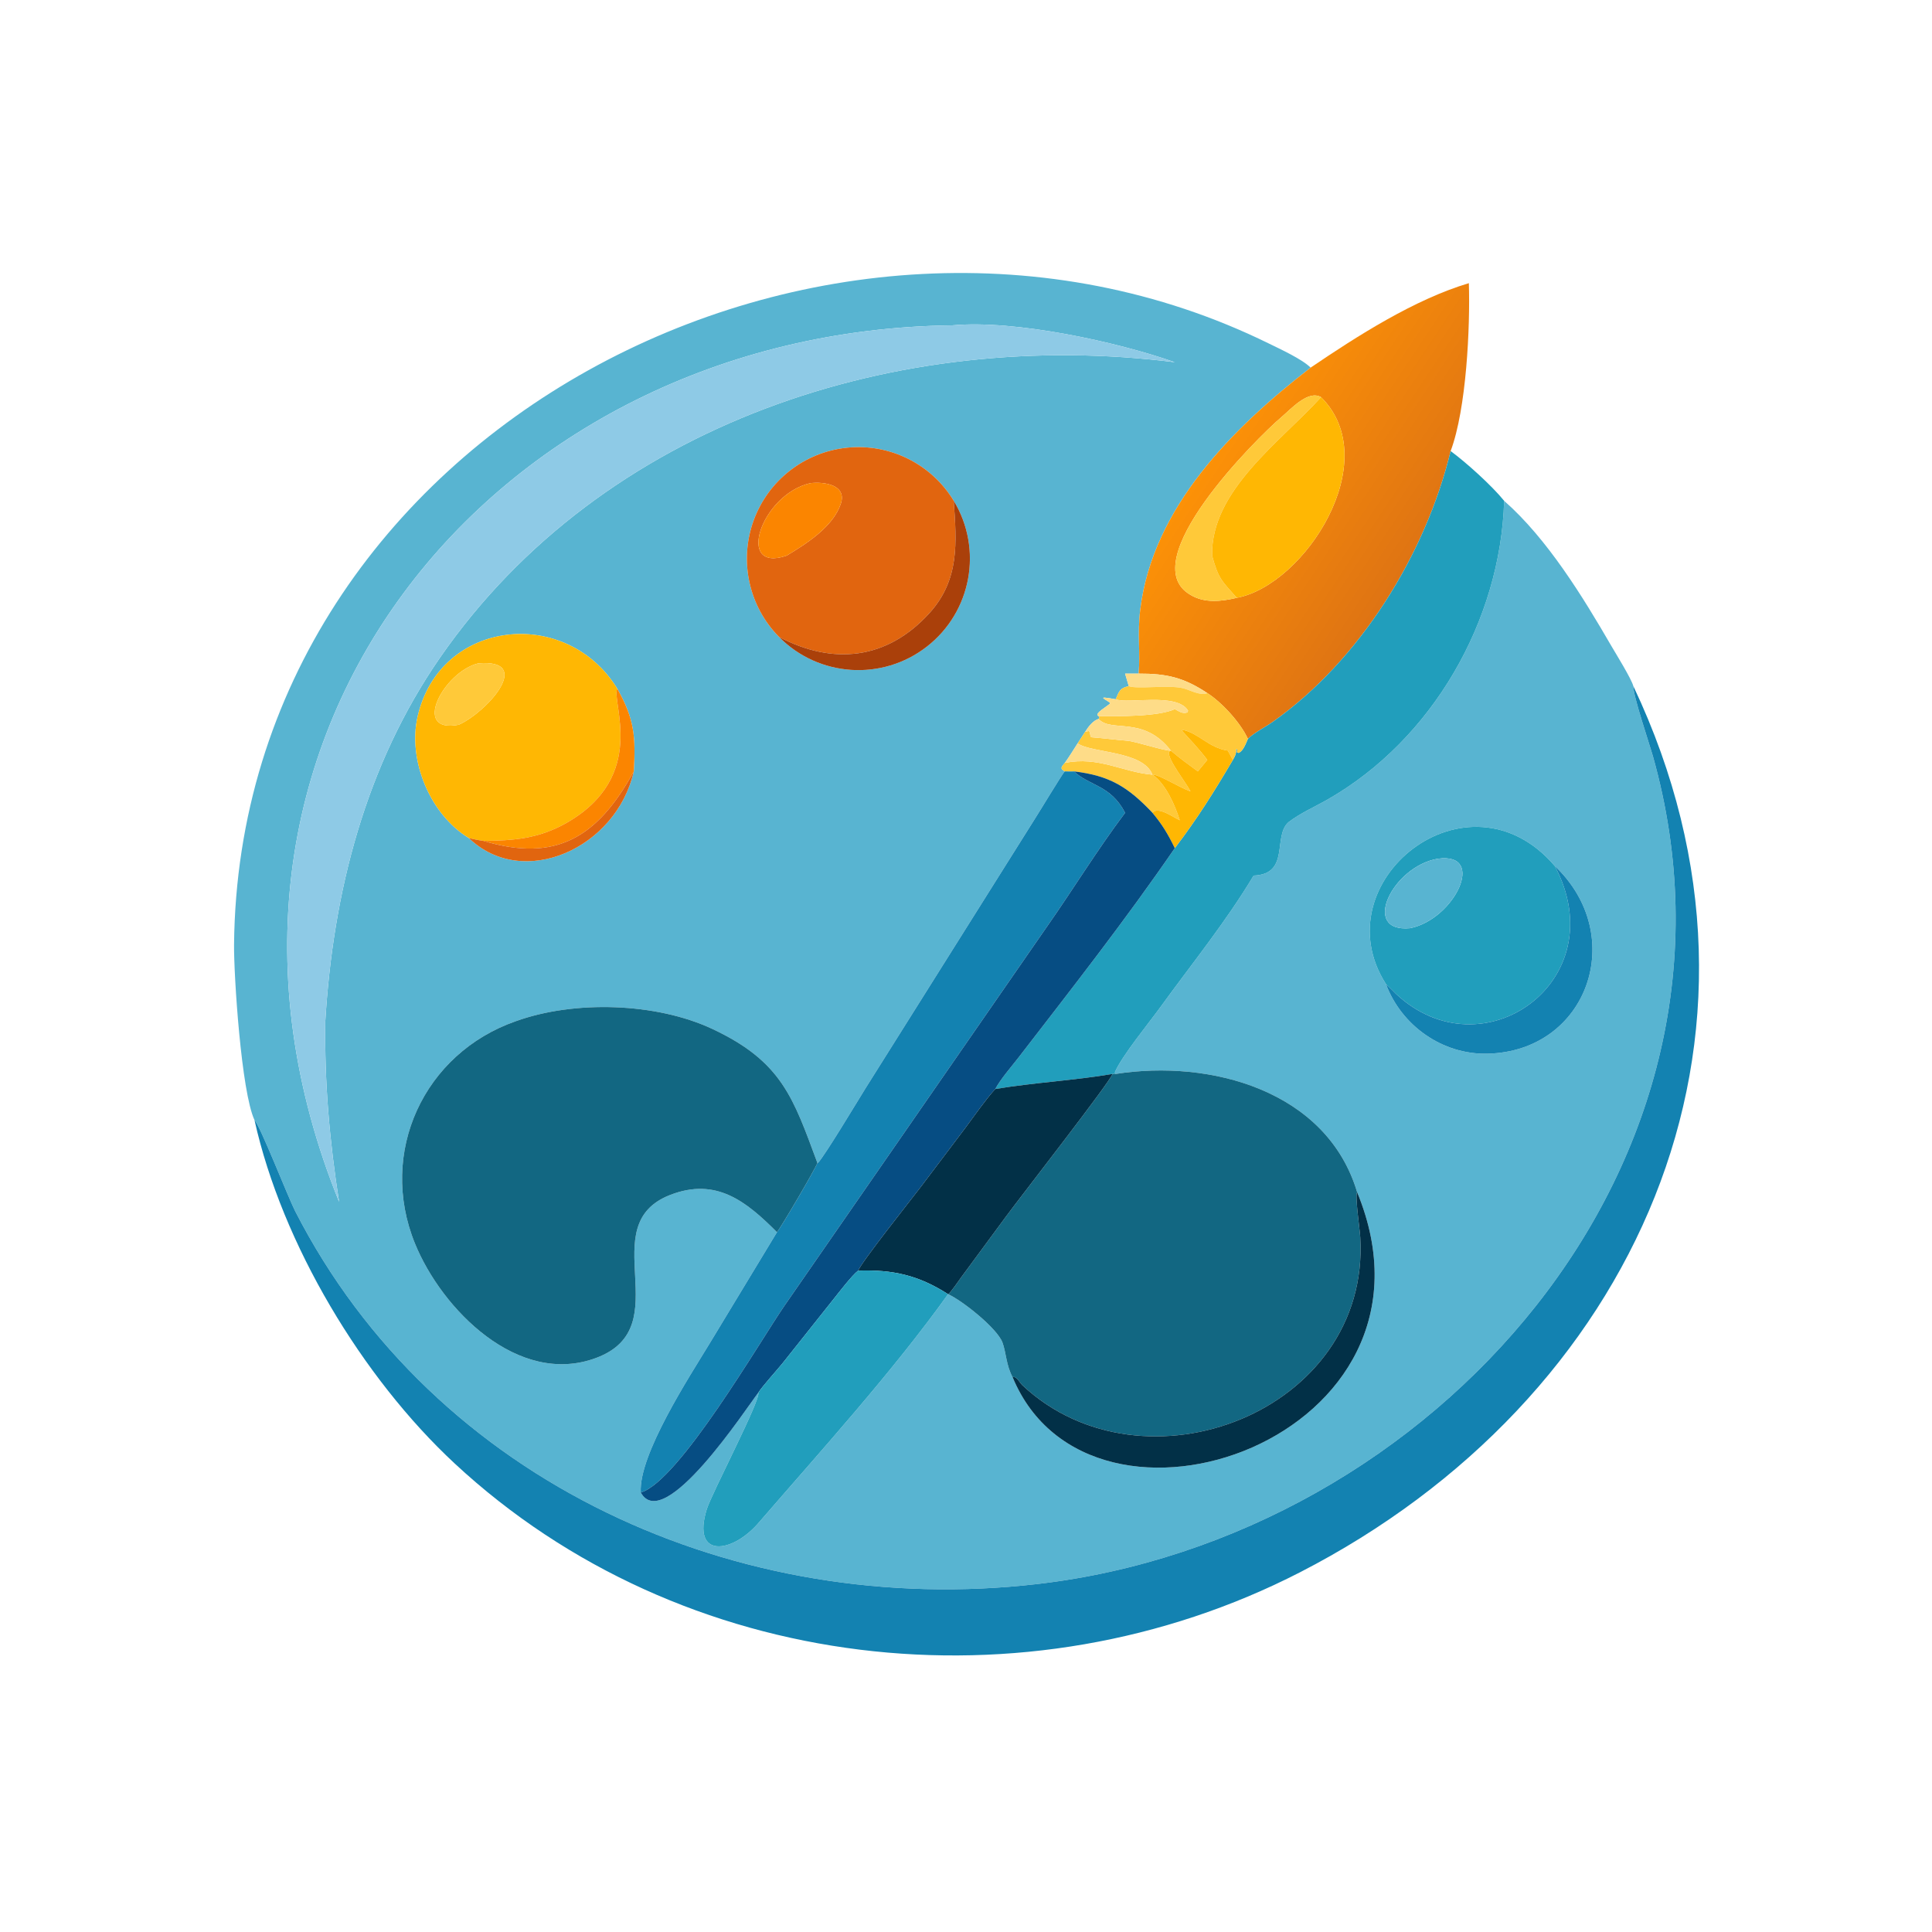
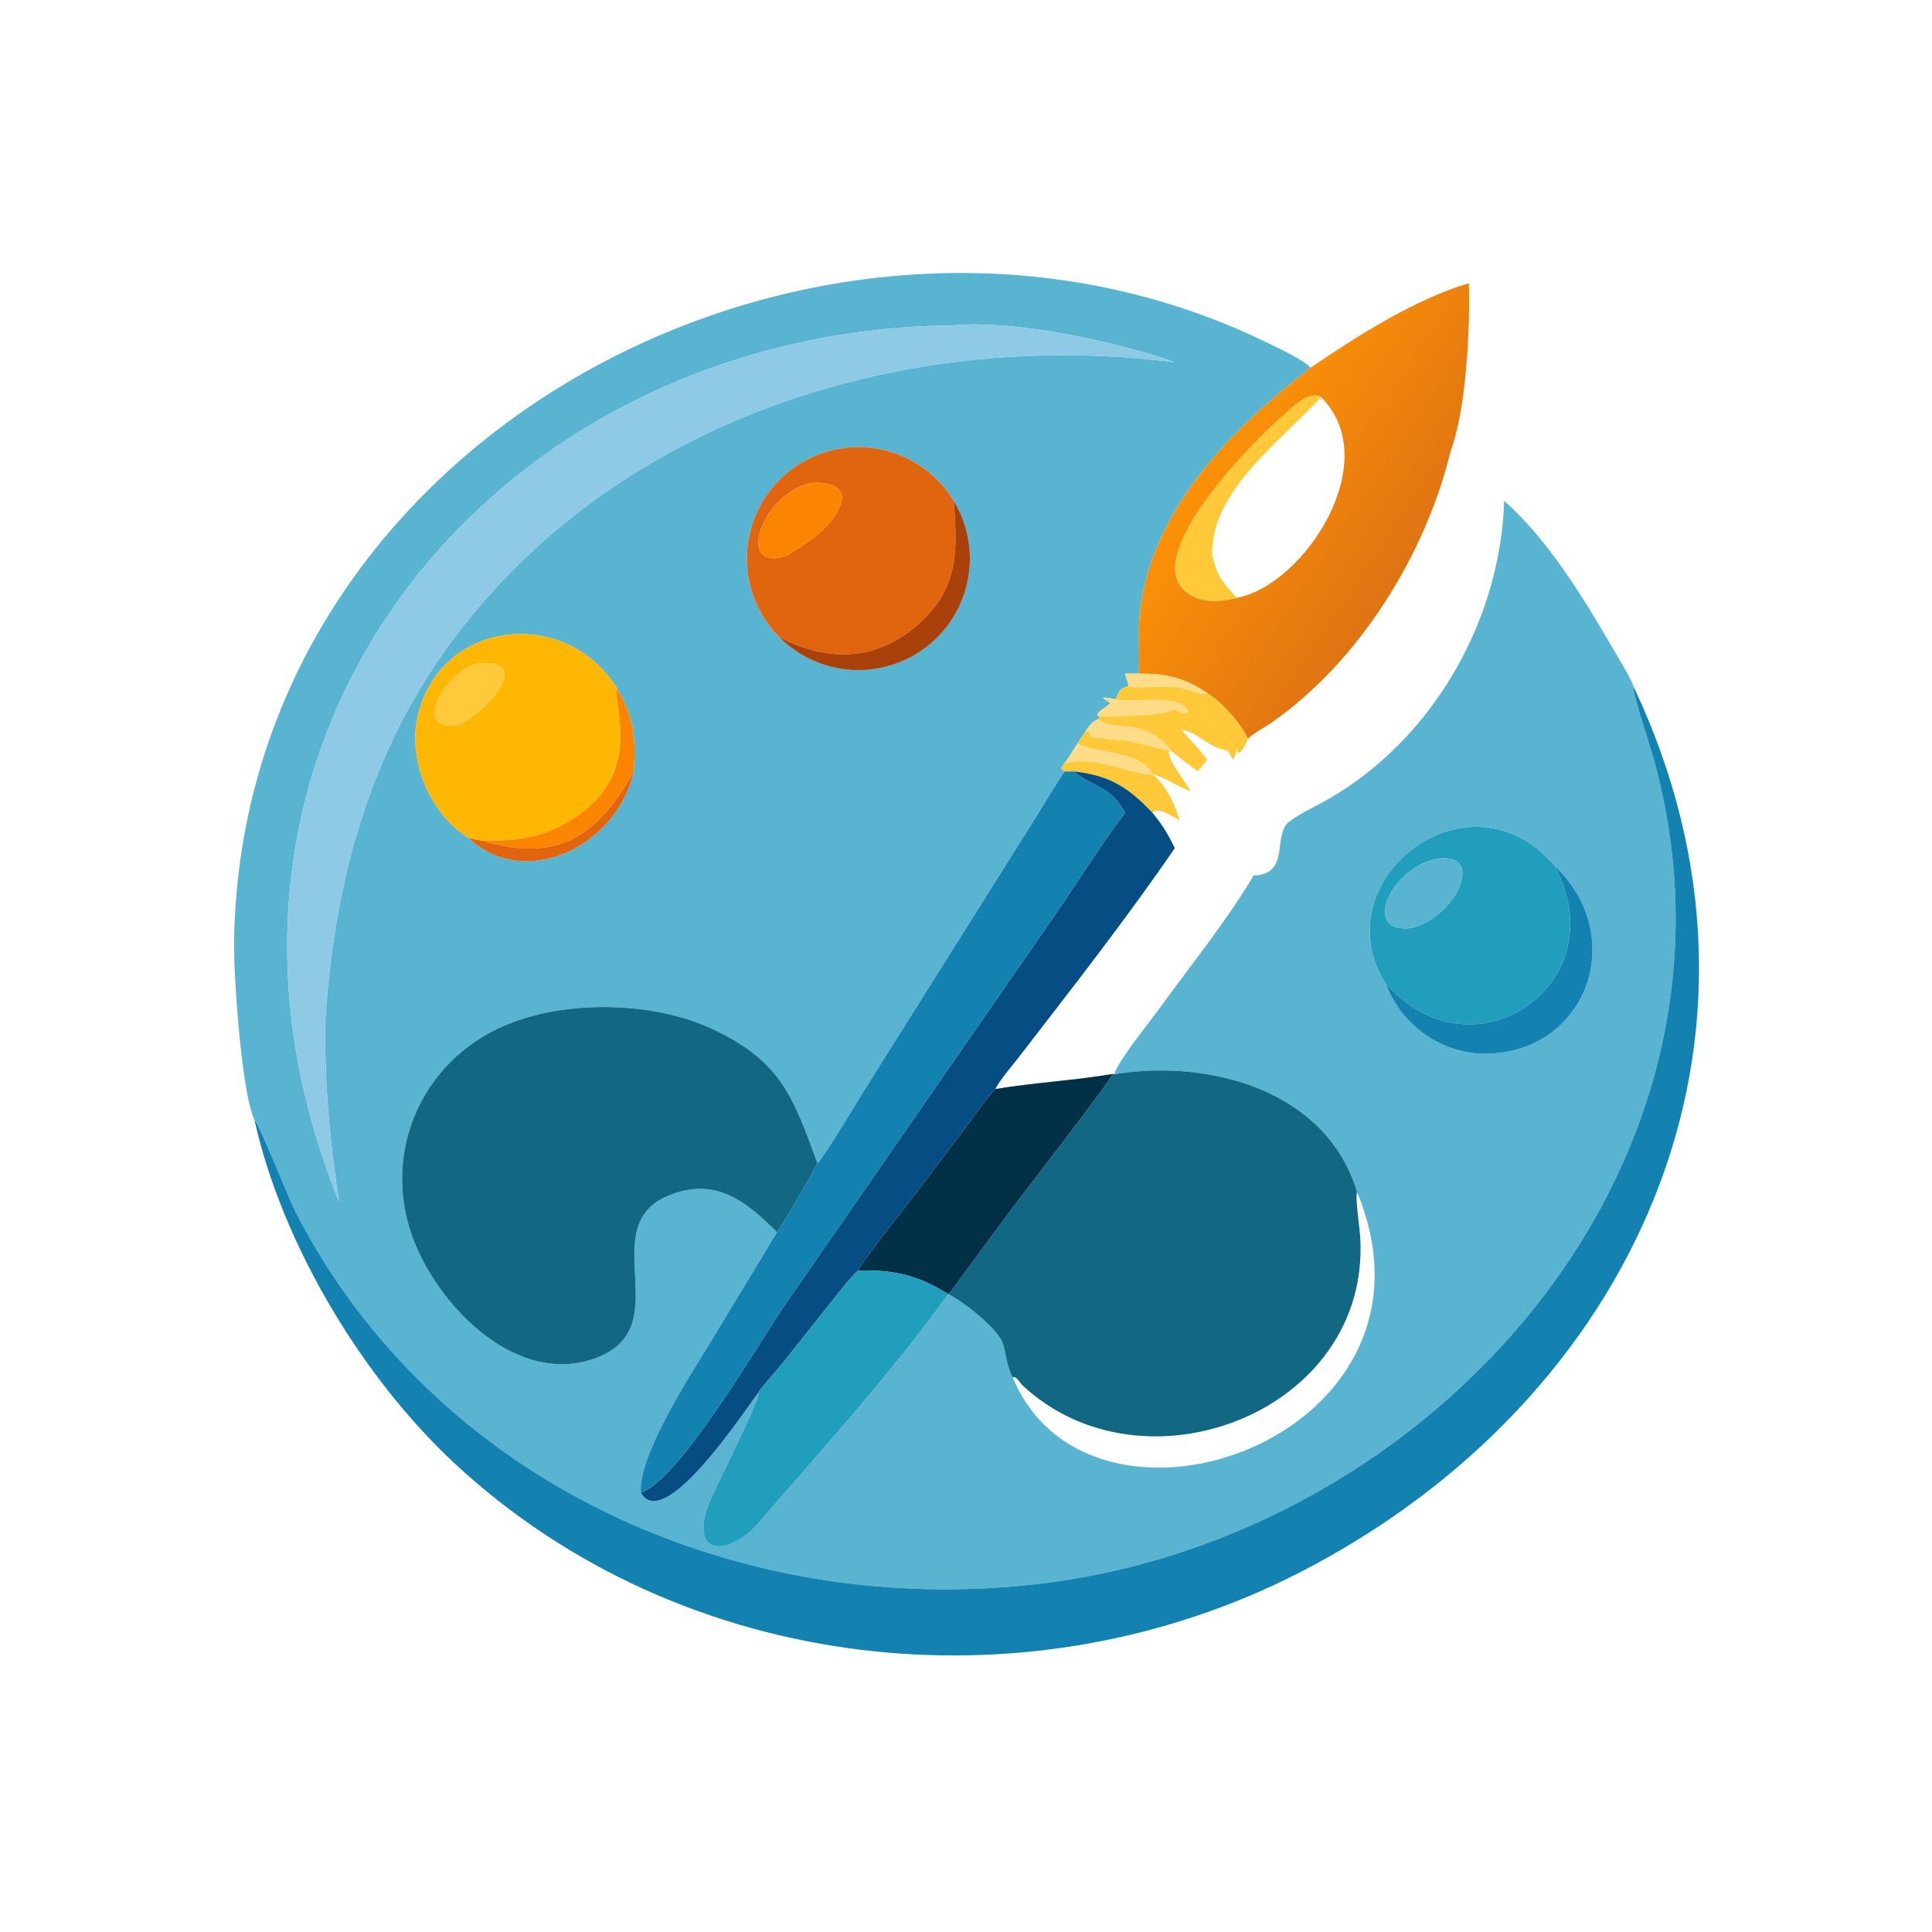
<svg xmlns="http://www.w3.org/2000/svg" width="1024" height="1024" viewBox="0 0 1024 1024">
  <path fill="#58B4D1" transform="scale(2 2)" d="M67.446 296.839C63.934 289.343 61.946 258.38 62.026 250.312C63.367 114.016 219.775 33.824 336.213 91.012C339.204 92.481 345.105 95.182 347.326 97.426C326.678 113.402 305.48 134.497 302.171 161.589C301.378 168.079 302.235 172.949 301.75 178.519L298.162 178.519L299.137 181.84C296.727 182.344 296.618 183.181 295.668 185.316C289.607 184.171 293.658 185.548 294.232 186.36C293.735 187.065 289.651 189.169 291.147 189.789L291.378 190.151L291.147 190.549C289.727 190.849 288.303 192.755 287.577 193.941L285.582 196.997C284.515 198.661 283.326 200.617 282.175 202.194C281.313 203.225 280.774 203.674 282.175 204.424C281.645 204.879 275.462 215.127 274.411 216.751L229.366 288.421C227.489 291.431 218.441 306.513 216.787 308.152L216.621 308.19C210.223 291.007 207.283 281.355 188.78 272.681C173.874 265.694 152.231 265.032 136.719 270.623C112.322 279.125 100.149 305.405 109.964 329.528C117.068 346.986 137.334 367.557 157.971 359.87C180.155 351.608 156.807 324.671 177.674 316.643C189.788 311.982 197.712 318.327 205.91 326.547L188.031 356.079C182.741 364.802 169.173 385.557 169.815 395.534C175.952 406.691 197.867 373.033 200.957 369.074C201.677 370.875 188.619 395.709 187.3 399.958C183.229 413.077 193.928 411.787 200.99 403.618C217.684 384.308 236.381 363.738 251.257 342.973C254.824 344.535 264.259 351.963 265.673 355.8C266.641 358.428 266.643 361.825 268.35 364.968C289.052 415.015 386.477 380.935 359.655 315.945C351.611 288.99 320.742 280.678 295.668 284.61C295.481 284.447 295.591 284.568 295.439 284.178C297.361 279.759 304.411 271.193 307.484 266.947C315.846 255.396 324.882 244.306 332.223 232.038C342.009 231.656 337.206 221.544 341.505 217.857C344.593 215.489 348.348 213.865 351.79 211.9C379.602 196.029 397.667 164.494 398.618 132.729C410.062 142.79 419.491 158.202 427.026 171.185C428.151 173.123 432.382 179.942 432.855 181.84C432.763 184.301 437.088 197.054 438.033 200.367C468.361 308.053 379.799 407.689 274.797 419.798C195.88 428.898 115.146 393.135 78.213 320.947C76.338 317.281 68.993 298.424 67.446 296.839ZM252.738 132.694C246.829 122.97 235.861 117.503 224.539 118.637C213.217 119.771 203.552 127.306 199.69 138.009C195.827 148.712 198.453 160.682 206.442 168.786C216.97 179.464 233.827 180.564 245.653 171.345C257.479 162.125 260.525 145.509 252.738 132.694ZM163.577 182.494C150.094 160.553 116.613 163.971 110.673 189.9C108.022 201.472 113.972 215.833 124.246 222.09C138.619 235.945 163.337 224.812 167.967 204.424C168.464 195.371 168.184 190.591 163.577 182.494ZM412.049 229.512C388.972 202.46 349.993 233.724 367.301 260.813C371.404 271.777 382.216 279.529 394.237 279.235C420.78 278.587 431.521 247.988 412.049 229.512ZM252.415 86.216C130.028 87.635 40.701 197.135 89.862 318.5C87.33 302.364 85.988 287.02 86.206 270.688C88.266 236.384 96.864 202.779 116.636 174.237C159.794 111.94 238.334 86.754 311.334 95.993C296.181 90.622 268.996 84.695 252.415 86.216Z" />
  <defs>
    <linearGradient id="gradient_0" gradientUnits="userSpaceOnUse" x1="325.961" y1="113.883" x2="374.932" y2="146.444">
      <stop offset="0" stop-color="#FC9107" />
      <stop offset="1" stop-color="#DF7413" />
    </linearGradient>
  </defs>
  <path fill="url(#gradient_0)" transform="scale(2 2)" d="M347.326 97.426C359.675 89.052 374.821 79.353 389.264 75.042C389.626 86.643 388.634 108.359 384.431 119.538C377.83 146.829 360.374 175.09 337.165 191.388C335.221 192.754 332.338 194.184 330.705 195.806C328.715 191.49 323.847 186.175 319.95 183.677C313.667 179.505 309.129 178.495 301.75 178.519C302.235 172.949 301.378 168.079 302.171 161.589C305.48 134.497 326.678 113.402 347.326 97.426ZM350.092 105.256C346.707 103.243 342.086 108.424 339.673 110.467C332.984 116.131 300.14 148.855 315.492 157.65C319.249 159.918 323.688 159.389 327.758 158.432C345.746 155.04 367.089 122.136 350.092 105.256Z" />
  <path fill="#8ECAE6" transform="scale(2 2)" d="M89.862 318.5C40.701 197.135 130.028 87.635 252.415 86.216C268.996 84.695 296.181 90.622 311.334 95.993C238.334 86.754 159.794 111.94 116.636 174.237C96.864 202.779 88.266 236.384 86.206 270.688C85.988 287.02 87.33 302.364 89.862 318.5Z" />
  <path fill="#FFC939" transform="scale(2 2)" d="M350.092 105.256C339.188 117.234 320.889 129.96 321.213 147.244C322.932 153.491 323.728 153.849 327.758 158.432C323.688 159.389 319.249 159.918 315.492 157.65C300.14 148.855 332.984 116.131 339.673 110.467C342.086 108.424 346.707 103.243 350.092 105.256Z" />
-   <path fill="#FFB703" transform="scale(2 2)" d="M321.213 147.244C320.889 129.96 339.188 117.234 350.092 105.256C367.089 122.136 345.746 155.04 327.758 158.432C323.728 153.849 322.932 153.491 321.213 147.244Z" />
  <path fill="#E1650F" transform="scale(2 2)" d="M206.442 168.786C198.453 160.682 195.827 148.712 199.69 138.009C203.552 127.306 213.217 119.771 224.539 118.637C235.861 117.503 246.829 122.97 252.738 132.694C253.548 143.82 254.308 153.684 246.276 162.518C235.017 174.901 220.68 176.308 206.442 168.786ZM214.764 128.039C201.66 131.024 194.787 151.969 208.484 147.244C213.631 144.127 220.715 139.685 222.8 133.565C224.547 128.438 218.329 127.619 214.764 128.039Z" />
-   <path fill="#219EBC" transform="scale(2 2)" d="M384.431 119.538C388.535 122.538 395.416 128.753 398.618 132.729C397.667 164.494 379.602 196.029 351.79 211.9C348.348 213.865 344.593 215.489 341.505 217.857C337.206 221.544 342.009 231.656 332.223 232.038C324.882 244.306 315.846 255.396 307.484 266.947C304.411 271.193 297.361 279.759 295.439 284.178C295.591 284.568 295.481 284.447 295.668 284.61L294.809 284.61C284.89 286.311 274.116 286.874 263.758 288.596C265.27 285.816 267.954 282.801 269.92 280.252C284.289 261.629 298.014 244.144 311.334 224.769C317.321 216.912 321.674 209.938 326.724 201.381C327.39 200.188 327.601 199.875 327.603 198.507L327.854 198.556L327.816 199.366L328.237 199.535C329.487 199.014 330.143 197.06 330.705 195.806C332.338 194.184 335.221 192.754 337.165 191.388C360.374 175.09 377.83 146.829 384.431 119.538Z" />
  <path fill="#FB8500" transform="scale(2 2)" d="M208.484 147.244C194.787 151.969 201.66 131.024 214.764 128.039C218.329 127.619 224.547 128.438 222.8 133.565C220.715 139.685 213.631 144.127 208.484 147.244Z" />
  <path fill="#AA400A" transform="scale(2 2)" d="M252.738 132.694C260.525 145.509 257.479 162.125 245.653 171.345C233.827 180.564 216.97 179.464 206.442 168.786C220.68 176.308 235.017 174.901 246.276 162.518C254.308 153.684 253.548 143.82 252.738 132.694Z" />
  <path fill="#FFB703" transform="scale(2 2)" d="M163.577 182.494C161.935 185.989 171.84 205.631 150.127 218.089C142.76 222.251 136.16 222.787 128.058 222.829C126.701 222.658 125.574 222.389 124.246 222.09C113.972 215.833 108.022 201.472 110.673 189.9C116.613 163.971 150.094 160.553 163.577 182.494ZM126.78 175.785C117.522 178.026 108.901 194.529 121.589 192.065C129.174 188.622 141.591 174.636 126.78 175.785Z" />
  <path fill="#FFC939" transform="scale(2 2)" d="M121.589 192.065C108.901 194.529 117.522 178.026 126.78 175.785C141.591 174.636 129.174 188.622 121.589 192.065Z" />
  <path fill="#FEDC88" transform="scale(2 2)" d="M298.162 178.519L301.75 178.519C309.129 178.495 313.667 179.505 319.95 183.677C318.154 184.497 315.328 182.822 313.466 182.376C309.654 181.463 301.311 182.694 299.137 181.84L298.162 178.519Z" />
  <path fill="#FFC939" transform="scale(2 2)" d="M295.668 185.316C296.618 183.181 296.727 182.344 299.137 181.84C301.311 182.694 309.654 181.463 313.466 182.376C315.328 182.822 318.154 184.497 319.95 183.677C323.847 186.175 328.715 191.49 330.705 195.806C330.143 197.06 329.487 199.014 328.237 199.535L327.816 199.366L327.854 198.556L327.603 198.507C327.601 199.875 327.39 200.188 326.724 201.381C326.292 200.56 325.832 199.736 325.387 198.92C320.257 198.159 317.528 194.168 313.355 193.414L313.24 193.644C315.601 196.255 317.802 198.515 319.95 201.381L317.435 204.424C314.898 202.571 312.677 200.957 310.284 198.92L309.778 199.228C309.311 201.163 314.395 207.493 315.492 209.716C312.65 208.774 306.903 205.073 305.415 205.3C308.905 207.664 311.449 213.487 312.646 217.376C311.067 216.673 306.79 213.521 305.415 215.399C298.928 208.553 294.097 205.545 284.622 204.424C284.209 204.486 282.679 204.432 282.175 204.424C280.774 203.674 281.313 203.225 282.175 202.194C291.066 200.328 297.554 204.646 305.415 205.3C302.91 198.878 289.248 199.64 285.582 196.997L287.577 193.941L288.548 193.711C289.147 194.275 288.704 195.347 289.377 195.395C292.352 195.607 295.797 196.076 298.708 196.298C300.988 196.471 308.901 199.118 310.284 198.92C303.027 189.528 294.498 194.265 291.147 190.549L291.378 190.151L291.147 189.789C296.199 189.828 307.032 189.929 311.334 187.921C312.504 188.532 313.382 189.252 314.708 188.789L314.848 188.326C311.93 183.447 298.763 186.641 295.668 185.316Z" />
  <path fill="#1382B1" transform="scale(2 2)" d="M67.446 296.839C68.993 298.424 76.338 317.281 78.213 320.947C115.146 393.135 195.88 428.898 274.797 419.798C379.799 407.689 468.361 308.053 438.033 200.367C437.088 197.054 432.763 184.301 432.855 181.84C477.067 275.033 433.248 371.119 344.471 416.696C271.984 453.91 180.637 443.725 120.489 387.833C96.005 365.083 74.756 329.684 67.446 296.839Z" />
  <path fill="#FB8500" transform="scale(2 2)" d="M128.058 222.829C136.16 222.787 142.76 222.251 150.127 218.089C171.84 205.631 161.935 185.989 163.577 182.494C168.184 190.591 168.464 195.371 167.967 204.424C158.39 221.942 147.282 228.651 128.058 222.829Z" />
  <path fill="#FEDC88" transform="scale(2 2)" d="M291.147 189.789C289.651 189.169 293.735 187.065 294.232 186.36C293.658 185.548 289.607 184.171 295.668 185.316C298.763 186.641 311.93 183.447 314.848 188.326L314.708 188.789C313.382 189.252 312.504 188.532 311.334 187.921C307.032 189.929 296.199 189.828 291.147 189.789Z" />
  <path fill="#FEDC88" transform="scale(2 2)" d="M287.577 193.941C288.303 192.755 289.727 190.849 291.147 190.549C294.498 194.265 303.027 189.528 310.284 198.92C308.901 199.118 300.988 196.471 298.708 196.298C295.797 196.076 292.352 195.607 289.377 195.395C288.704 195.347 289.147 194.275 288.548 193.711L287.577 193.941Z" />
-   <path fill="#FFB703" transform="scale(2 2)" d="M315.492 209.716C314.395 207.493 309.311 201.163 309.778 199.228L310.284 198.92C312.677 200.957 314.898 202.571 317.435 204.424L319.95 201.381C317.802 198.515 315.601 196.255 313.24 193.644L313.355 193.414C317.528 194.168 320.257 198.159 325.387 198.92C325.832 199.736 326.292 200.56 326.724 201.381C321.674 209.938 317.321 216.912 311.334 224.769C309.501 220.991 308.057 218.599 305.415 215.399C306.79 213.521 311.067 216.673 312.646 217.376C311.449 213.487 308.905 207.664 305.415 205.3C306.903 205.073 312.65 208.774 315.492 209.716Z" />
  <path fill="#FEDC88" transform="scale(2 2)" d="M282.175 202.194C283.326 200.617 284.515 198.661 285.582 196.997C289.248 199.64 302.91 198.878 305.415 205.3C297.554 204.646 291.066 200.328 282.175 202.194Z" />
  <path fill="#1382B1" transform="scale(2 2)" d="M216.621 308.19L216.787 308.152C218.441 306.513 227.489 291.431 229.366 288.421L274.411 216.751C275.462 215.127 281.645 204.879 282.175 204.424C282.679 204.432 284.209 204.486 284.622 204.424C288.651 208.282 294.321 207.981 298.162 215.399C290.786 225.21 284.332 235.781 277.289 245.813L207.941 345.955C201.317 355.548 179.913 392.553 169.815 395.534C169.173 385.557 182.741 364.802 188.031 356.079L205.91 326.547C206.991 325.243 216.042 309.85 216.621 308.19Z" />
  <path fill="#064D83" transform="scale(2 2)" d="M284.622 204.424C294.097 205.545 298.928 208.553 305.415 215.399C308.057 218.599 309.501 220.991 311.334 224.769C298.014 244.144 284.289 261.629 269.92 280.252C267.954 282.801 265.27 285.816 263.758 288.596C261.193 291.4 258.046 295.926 255.711 299.064L244.131 314.397C241.73 317.565 228.168 334.6 227.438 336.721C225.819 337.905 222.205 342.655 220.736 344.483L207.448 361.198C205.933 363.08 202.02 367.381 200.957 369.074C197.867 373.033 175.952 406.691 169.815 395.534C179.913 392.553 201.317 355.548 207.941 345.955L277.289 245.813C284.332 235.781 290.786 225.21 298.162 215.399C294.321 207.981 288.651 208.282 284.622 204.424Z" />
  <path fill="#E1650F" transform="scale(2 2)" d="M128.058 222.829C147.282 228.651 158.39 221.942 167.967 204.424C163.337 224.812 138.619 235.945 124.246 222.09C125.574 222.389 126.701 222.658 128.058 222.829Z" />
  <path fill="#219EBC" transform="scale(2 2)" d="M367.301 260.813C349.993 233.724 388.972 202.46 412.049 229.512C428.127 259.902 392.886 284.919 369.933 263.364C369.153 262.631 368.033 261.392 367.301 260.813ZM381.05 227.569C368.993 229.57 360.49 247.224 373.709 245.978C385.529 243.57 394.027 225.779 381.05 227.569Z" />
  <path fill="#58B4D1" transform="scale(2 2)" d="M373.709 245.978C360.49 247.224 368.993 229.57 381.05 227.569C394.027 225.779 385.529 243.57 373.709 245.978Z" />
  <path fill="#1382B1" transform="scale(2 2)" d="M412.049 229.512C431.521 247.988 420.78 278.587 394.237 279.235C382.216 279.529 371.404 271.777 367.301 260.813C368.033 261.392 369.153 262.631 369.933 263.364C392.886 284.919 428.127 259.902 412.049 229.512Z" />
  <path fill="#126782" transform="scale(2 2)" d="M205.91 326.547C197.712 318.327 189.788 311.982 177.674 316.643C156.807 324.671 180.155 351.608 157.971 359.87C137.334 367.557 117.068 346.986 109.964 329.528C100.149 305.405 112.322 279.125 136.719 270.623C152.231 265.032 173.874 265.694 188.78 272.681C207.283 281.355 210.223 291.007 216.621 308.19C216.042 309.85 206.991 325.243 205.91 326.547Z" />
  <path fill="#126782" transform="scale(2 2)" d="M295.668 284.61C320.742 280.678 351.611 288.99 359.655 315.945C359.058 316.97 360.351 325.721 360.479 327.872C363.234 374.2 302.995 397.181 270.92 367.078C270.244 366.443 269.377 364.598 268.35 364.968C266.643 361.825 266.641 358.428 265.673 355.8C264.259 351.963 254.824 344.535 251.257 342.973L251.257 342.973C252.002 342.494 254.136 339.291 254.808 338.393L266.613 322.374C270.265 317.399 294.634 286.149 294.809 284.61L295.668 284.61Z" />
  <path fill="#023047" transform="scale(2 2)" d="M263.758 288.596C274.116 286.874 284.89 286.311 294.809 284.61C294.634 286.149 270.265 317.399 266.613 322.374L254.808 338.393C254.136 339.291 252.002 342.494 251.257 342.973C243.415 337.94 236.61 336.435 227.438 336.721C228.168 334.6 241.73 317.565 244.131 314.397L255.711 299.064C258.046 295.926 261.193 291.4 263.758 288.596Z" />
-   <path fill="#023047" transform="scale(2 2)" d="M268.35 364.968C269.377 364.598 270.244 366.443 270.92 367.078C302.995 397.181 363.234 374.2 360.479 327.872C360.351 325.721 359.058 316.97 359.655 315.945C386.477 380.935 289.052 415.015 268.35 364.968Z" />
  <path fill="#219EBC" transform="scale(2 2)" d="M200.957 369.074C202.02 367.381 205.933 363.08 207.448 361.198L220.736 344.483C222.205 342.655 225.819 337.905 227.438 336.721C236.61 336.435 243.415 337.94 251.257 342.973L251.257 342.973C236.381 363.738 217.684 384.308 200.99 403.618C193.928 411.787 183.229 413.077 187.3 399.958C188.619 395.709 201.677 370.875 200.957 369.074Z" />
</svg>